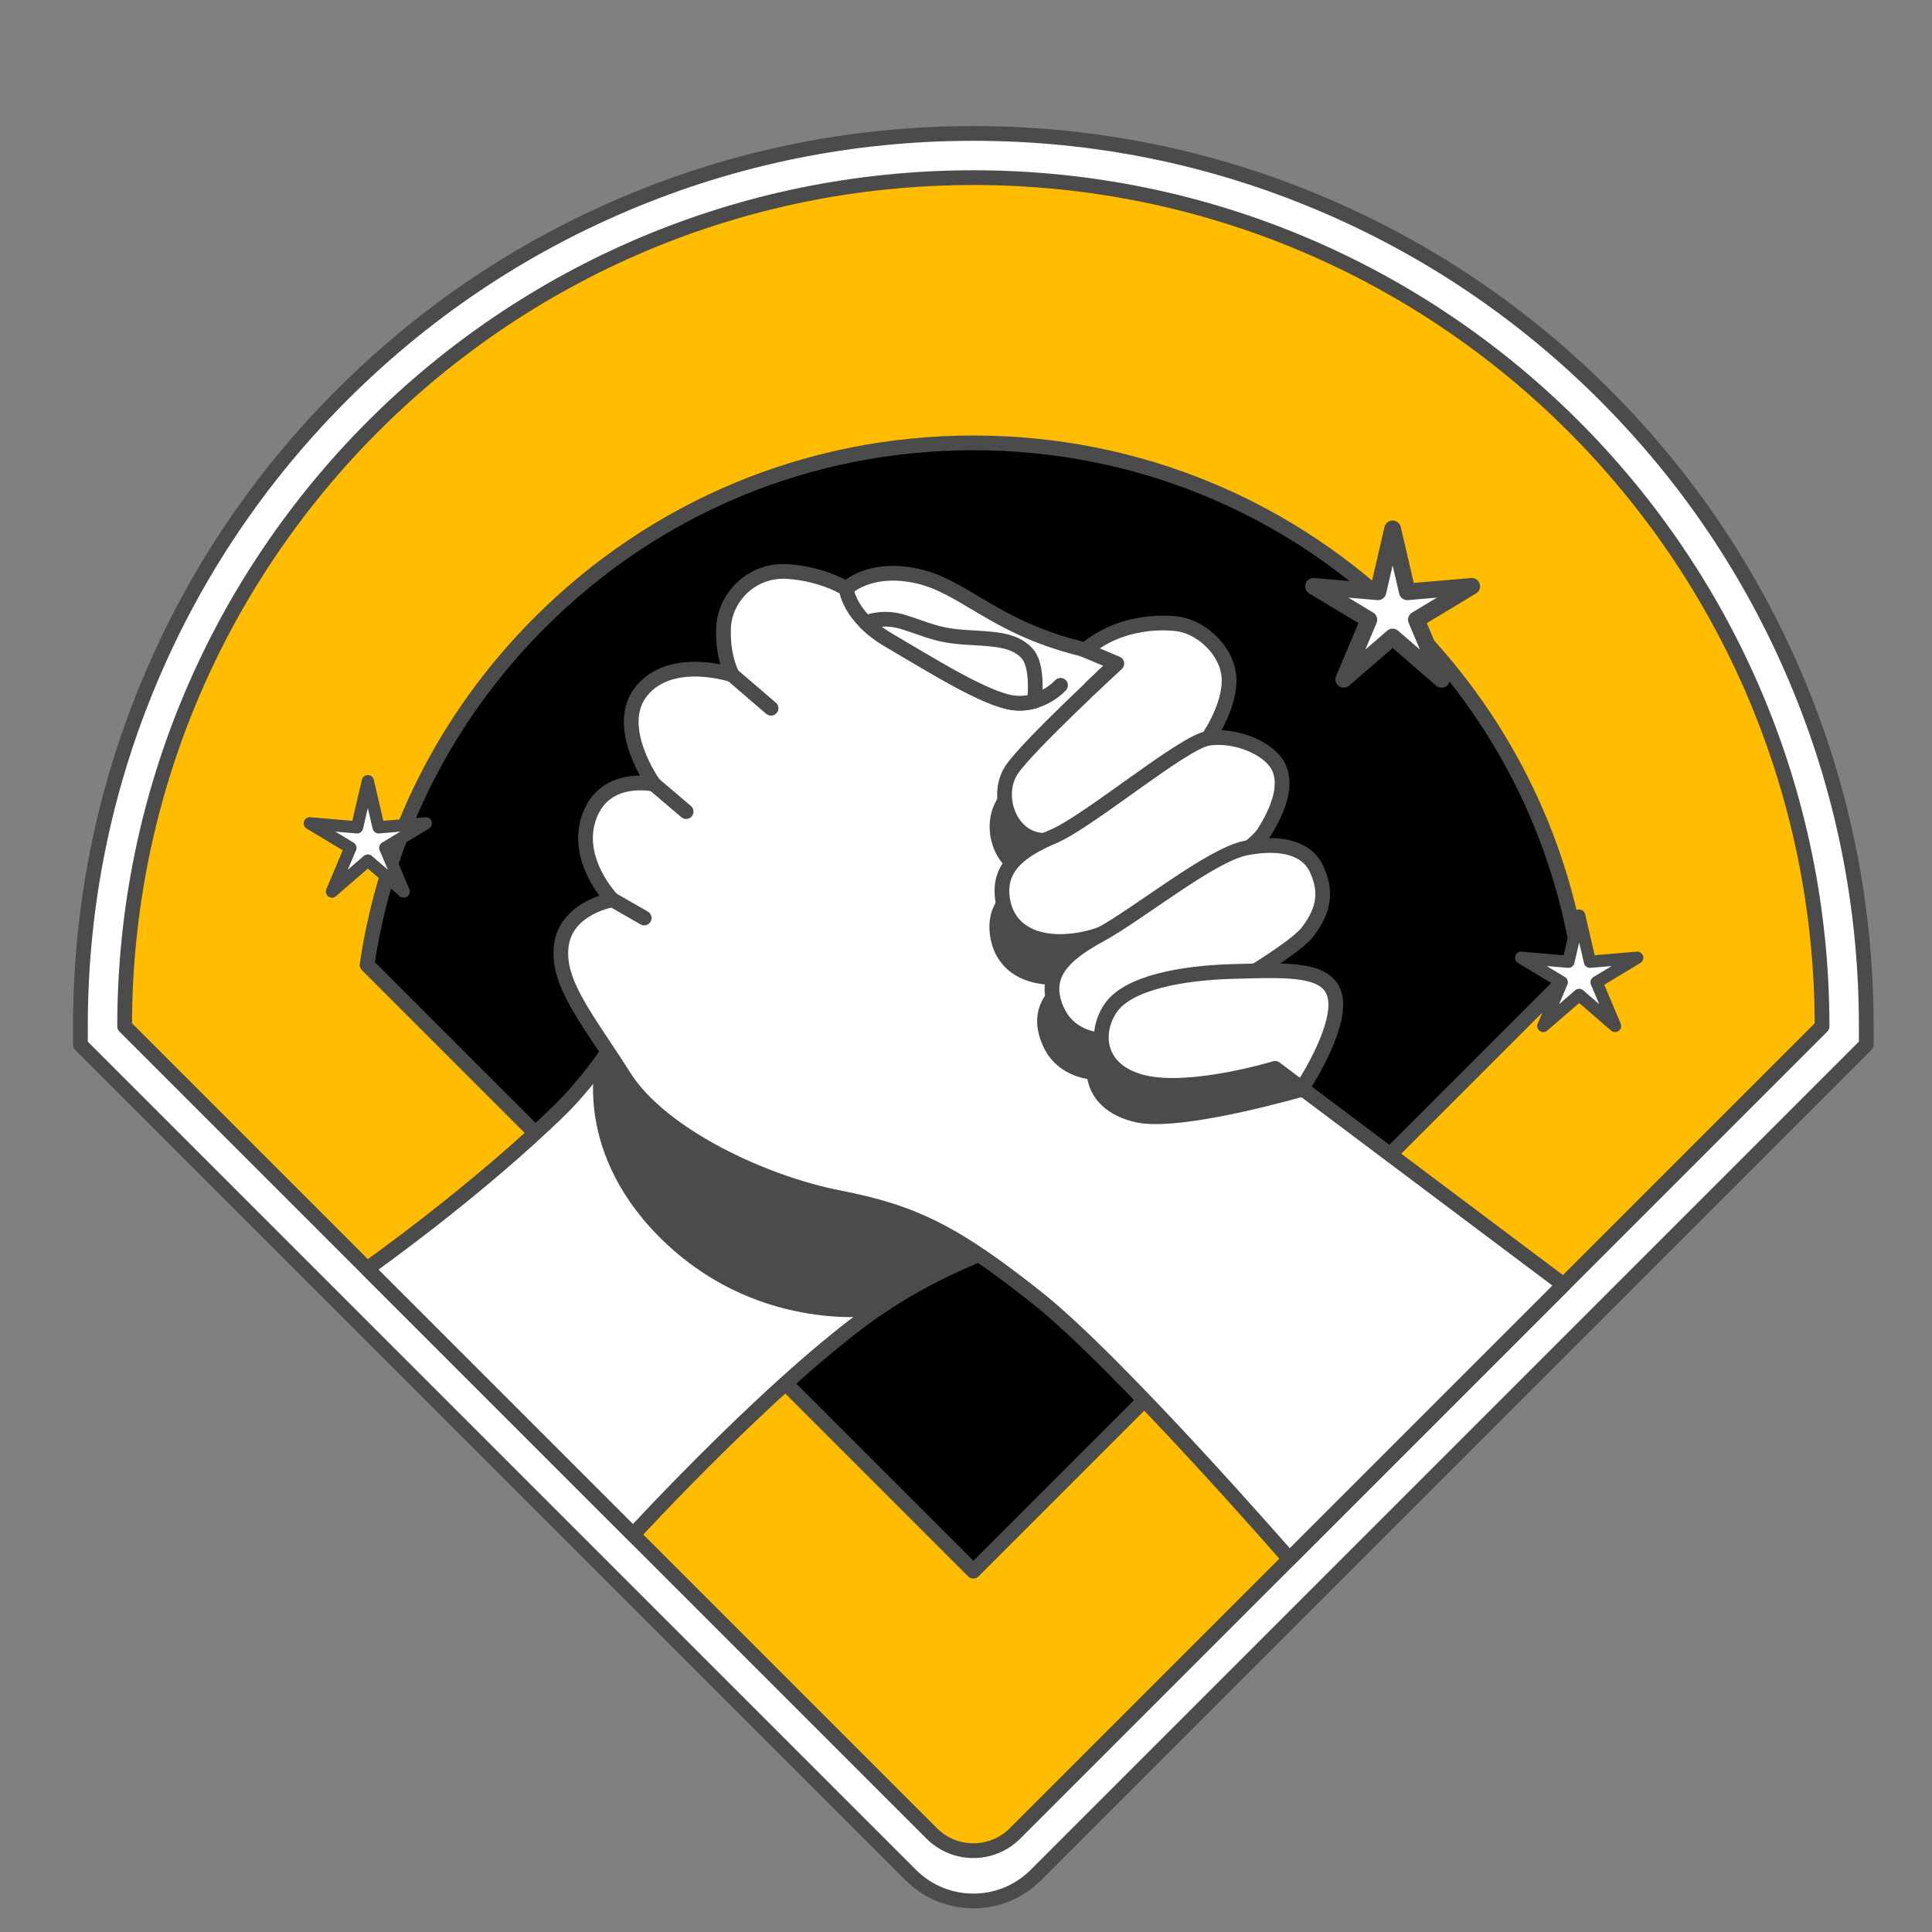
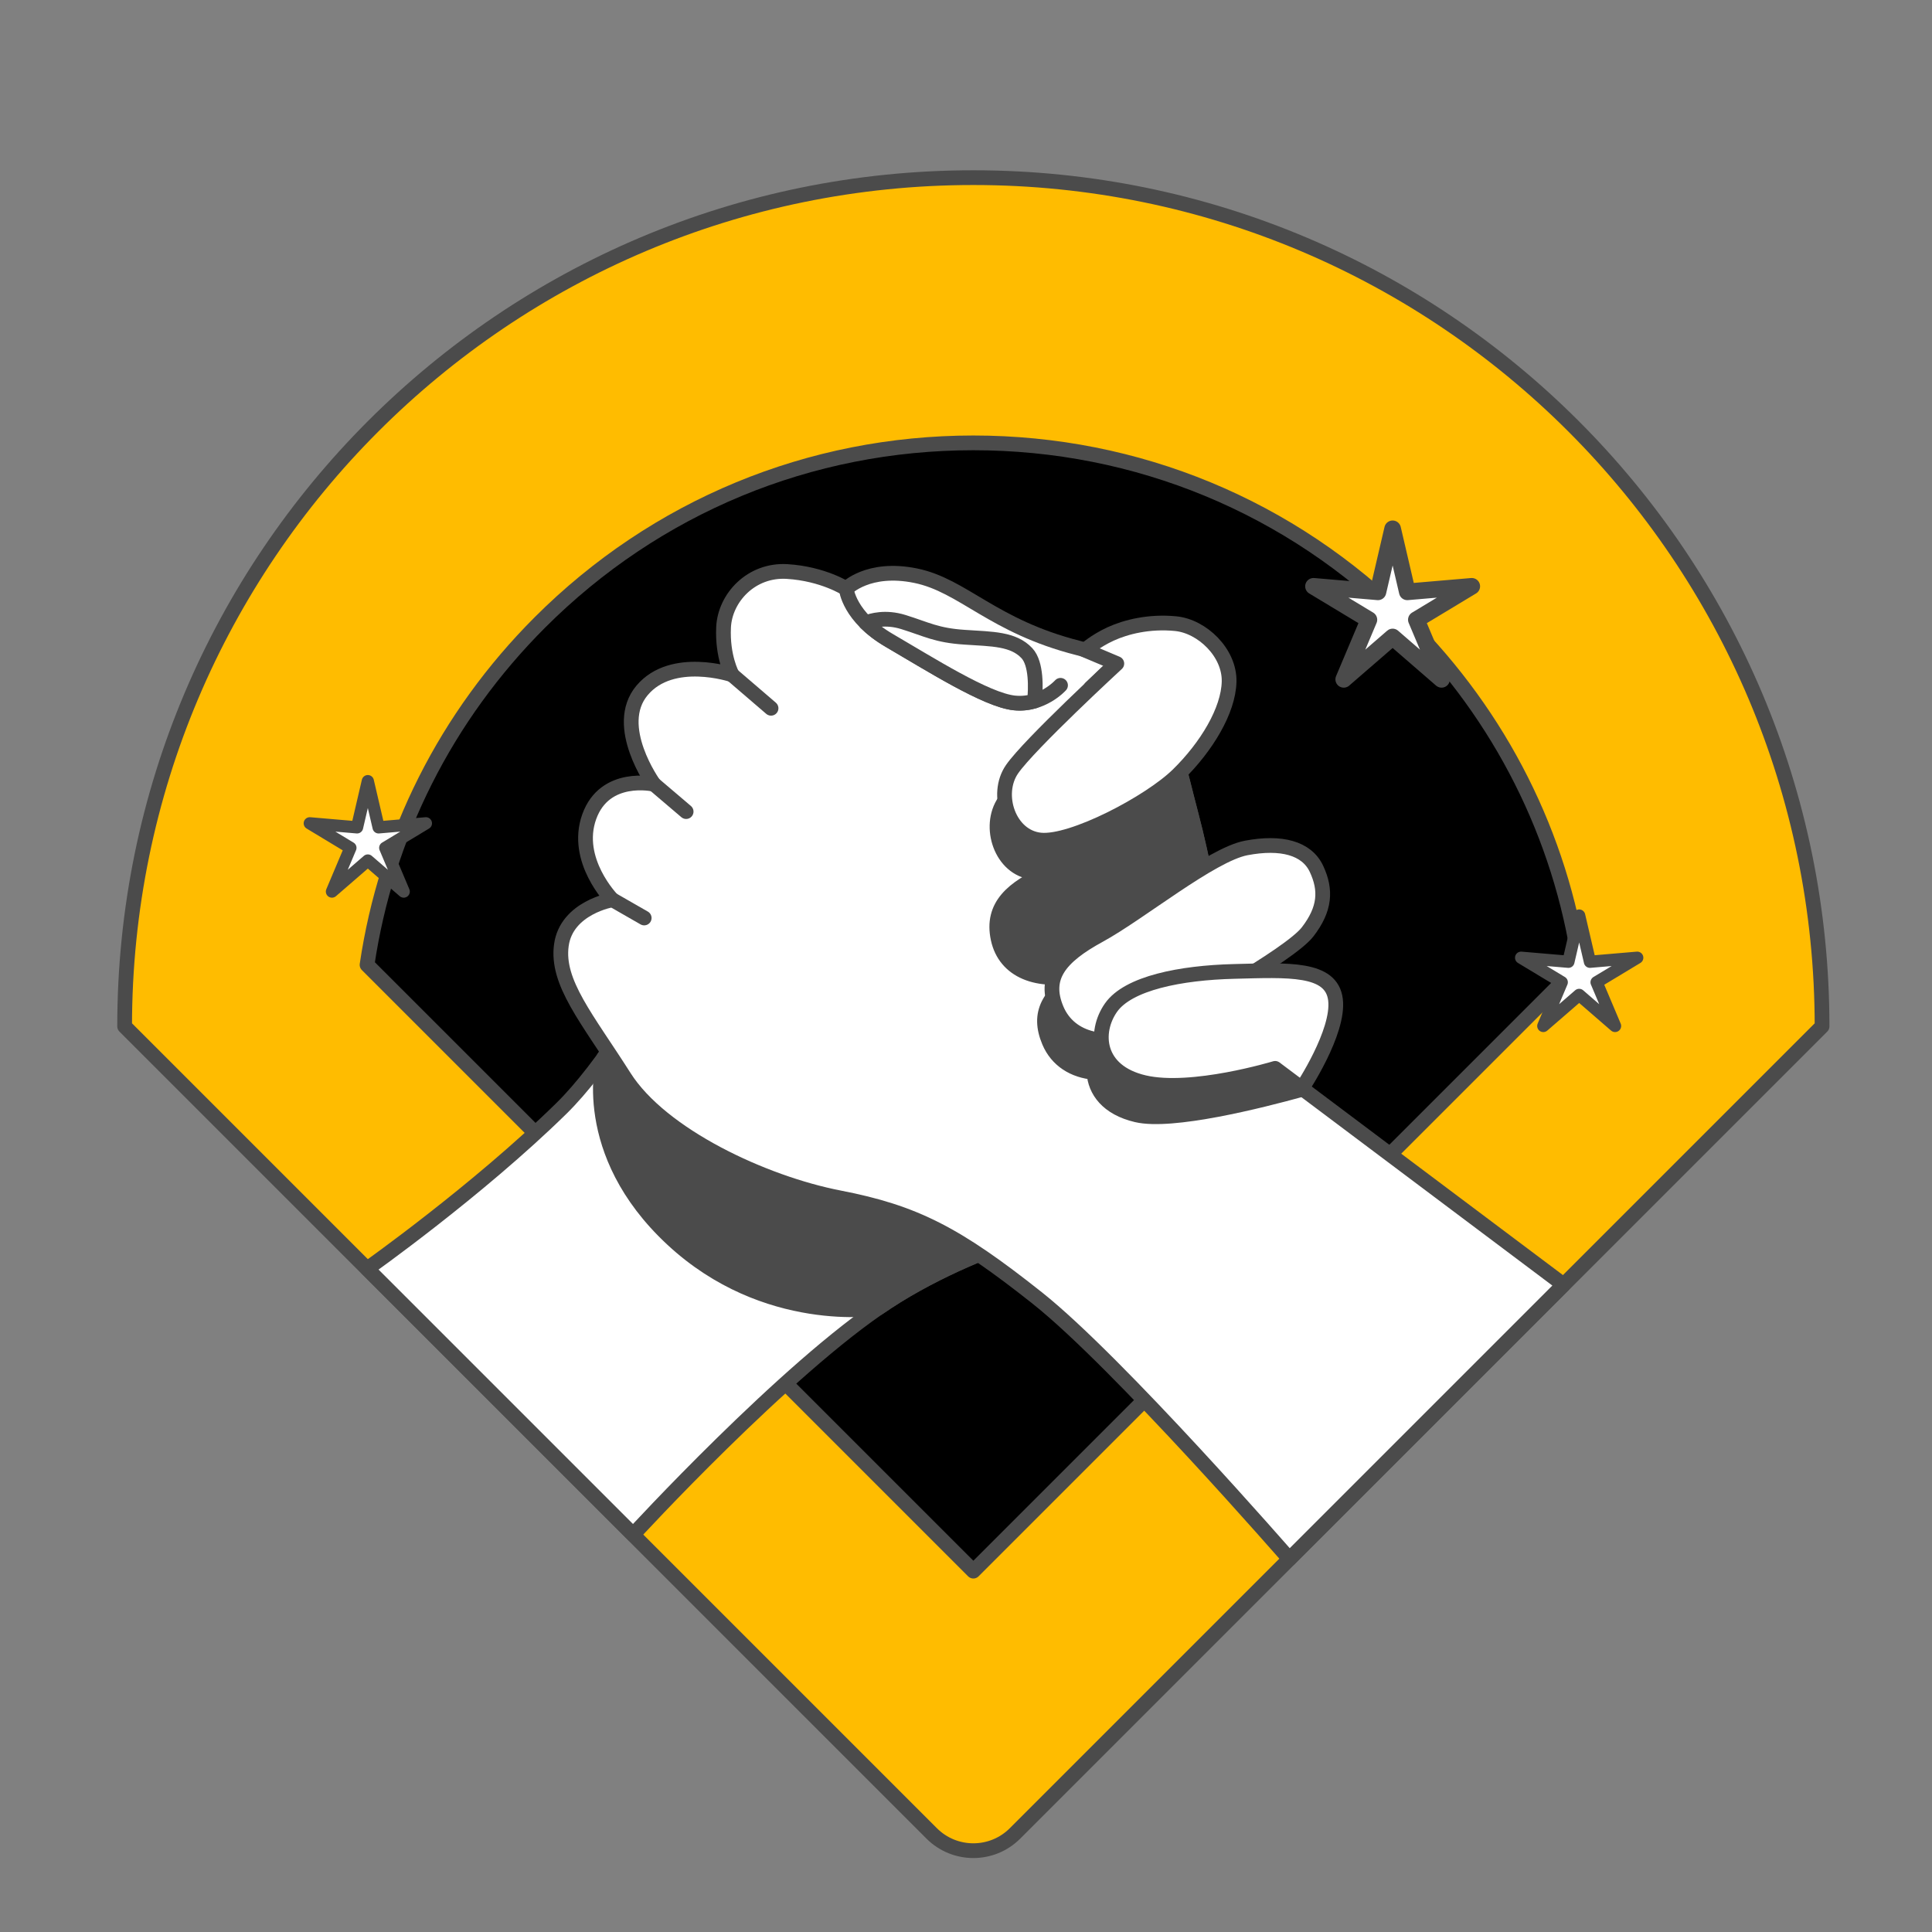
<svg xmlns="http://www.w3.org/2000/svg" width="500" zoomAndPan="magnify" viewBox="0 0 375 375" height="500" preserveAspectRatio="xMidYMid meet" version="1.2">
  <rect x="0" y="0" width="375" height="375" fill="#808080" stroke="none" />
  <g id="a141d373a7">
-     <path style="fill-rule:nonzero;fill:#ffffff;fill-opacity:1;stroke-width:10;stroke-linecap:round;stroke-linejoin:round;stroke:#4b4b4b;stroke-opacity:1;stroke-miterlimit:4;" d="M -606.004 15.71 C -606.004 15.71 -606.004 3.285 -606.004 3.285 C -606.004 -78.51 -589.97 -157.872 -558.367 -232.6 C -527.844 -304.773 -484.145 -369.577 -428.512 -425.224 C -372.865 -480.87 -308.061 -524.556 -235.888 -555.079 C -161.16 -586.695 -81.798 -602.715 -0.003 -602.715 C 81.792 -602.715 161.168 -586.695 235.897 -555.079 C 308.055 -524.556 372.86 -480.87 428.506 -425.224 C 484.153 -369.577 527.839 -304.773 558.362 -232.6 C 589.978 -157.872 605.998 -78.51 605.998 3.285 C 605.998 3.285 605.998 15.71 605.998 15.71 C 605.998 15.71 42.426 579.283 42.426 579.283 C 18.997 602.711 -18.989 602.711 -42.431 579.283 C -42.431 579.283 -606.004 15.71 -606.004 15.71 Z M -606.004 15.71 " transform="matrix(0.286,0,0,0.286,188.927,198.276)" />
    <path style="fill-rule:nonzero;fill:#ffbc00;fill-opacity:1;stroke-width:10;stroke-linecap:round;stroke-linejoin:round;stroke:#4b4b4b;stroke-opacity:1;stroke-miterlimit:4;" d="M 575.995 6.333 C 575.995 -311.785 318.115 -569.664 -0.003 -569.664 C -318.121 -569.664 -576 -311.785 -576 6.333 C -576 6.333 -28.284 554.049 -28.284 554.049 C -12.66 569.673 12.668 569.673 28.278 554.049 C 28.278 554.049 575.995 6.333 575.995 6.333 Z M 575.995 6.333 " transform="matrix(0.286,0,0,0.286,188.927,197.405)" />
    <path style="fill-rule:nonzero;fill:#000000;fill-opacity:1;stroke-width:10;stroke-linecap:round;stroke-linejoin:round;stroke:#4b4b4b;stroke-opacity:1;stroke-miterlimit:4;" d="M -411.48 -28.62 C -398.508 -116.293 -357.98 -197.2 -294.159 -261.02 C -215.576 -339.59 -111.118 -382.866 -0.003 -382.866 C 111.112 -382.866 215.584 -339.59 294.154 -261.02 C 357.974 -197.2 398.503 -116.293 411.475 -28.62 C 411.475 -28.62 -0.003 382.857 -0.003 382.857 C -0.003 382.857 -411.48 -28.62 -411.48 -28.62 Z M -411.48 -28.62 " transform="matrix(0.286,0,0,0.286,188.927,195.46)" />
    <path style="fill-rule:nonzero;fill:#ffffff;fill-opacity:1;stroke-width:10;stroke-linecap:round;stroke-linejoin:round;stroke:#4b4b4b;stroke-opacity:1;stroke-miterlimit:4;" d="M -73.967 247.687 C -73.967 247.687 29.548 134.891 98.494 89.797 C 167.454 44.716 254.457 28.806 254.457 28.806 C 254.457 28.806 2.347 -247.69 2.347 -247.69 C 2.347 -247.69 -65.903 -97.195 -122.916 -41.33 C -179.943 14.535 -254.466 67.188 -254.466 67.188 C -254.466 67.188 -73.967 247.687 -73.967 247.687 Z M -73.967 247.687 " transform="matrix(0.286,0,0,0.286,144.056,227.03)" />
    <path style="fill-rule:nonzero;fill:#4b4b4b;fill-opacity:1;stroke-width:10;stroke-linecap:round;stroke-linejoin:round;stroke:#4b4b4b;stroke-opacity:1;stroke-miterlimit:4;" d="M 182.789 99.467 C 182.789 99.467 95.786 115.377 26.84 160.471 C 24.817 161.784 22.767 163.164 20.689 164.599 C 20.689 164.599 -55.447 177.025 -119.118 117.756 C -182.801 58.473 -165.988 -4.377 -165.442 -5.443 C -165.442 -5.443 -165.442 -5.456 -165.442 -5.456 C -116.671 -72.639 -69.321 -177.029 -69.321 -177.029 C -69.321 -177.029 182.789 99.467 182.789 99.467 Z M 182.789 99.467 " transform="matrix(0.286,0,0,0.286,164.537,206.837)" />
    <path style="fill:none;stroke-width:10;stroke-linecap:round;stroke-linejoin:round;stroke:#4b4b4b;stroke-opacity:1;stroke-miterlimit:4;" d="M -0.002 -0.005 C -0.002 -0.005 -0.002 0.008 -0.002 0.008 C -0.002 -0.005 -0.002 -0.005 -0.002 -0.005 Z M -0.002 -0.005 " transform="matrix(0.286,0,0,0.286,117.258,205.279)" />
    <path style="fill-rule:nonzero;fill:#ffffff;fill-opacity:1;stroke-width:10;stroke-linecap:round;stroke-linejoin:round;stroke:#4b4b4b;stroke-opacity:1;stroke-miterlimit:4;" d="M 341.841 150.873 C 341.841 150.873 116.467 -18.294 116.467 -18.294 C 116.467 -18.294 104.616 -109.712 89.211 -167.778 C 73.792 -225.858 70.224 -266.619 12.309 -281.313 C -45.607 -296.021 -65.604 -323.728 -97.863 -330.344 C -130.136 -336.959 -144.98 -321.5 -144.98 -321.5 C -144.98 -321.5 -160.686 -331.669 -185.058 -333.173 C -209.429 -334.69 -227.267 -315.362 -228.238 -295.392 C -229.195 -275.422 -222.388 -263.065 -222.388 -263.065 C -222.388 -263.065 -263.135 -276.747 -283.543 -252.512 C -303.964 -228.277 -275.492 -188.801 -275.492 -188.801 C -275.492 -188.801 -308.748 -196.401 -319.396 -166.808 C -330.058 -137.201 -303.704 -110.382 -303.704 -110.382 C -303.704 -110.382 -334.788 -105.174 -338.314 -79.668 C -341.841 -54.162 -320.873 -29.954 -295.626 9.809 C -270.393 49.572 -200.886 81.913 -149.655 91.85 C -98.41 101.788 -70.211 116.345 -15.316 159.895 C 39.579 203.444 155.751 336.963 155.751 336.963 C 155.751 336.963 341.841 150.873 341.841 150.873 Z M 341.841 150.873 " transform="matrix(0.286,0,0,0.286,205.721,206.22)" />
    <path style="fill:none;stroke-width:10;stroke-linecap:round;stroke-linejoin:round;stroke:#4b4b4b;stroke-opacity:1;stroke-miterlimit:4;" d="M -72.695 -39.632 C -72.695 -39.632 -70.918 -20.687 -43.484 -4.735 C -16.064 11.217 22.332 35.657 41.277 37.639 C 60.222 39.634 72.689 25.678 72.689 25.678 " transform="matrix(0.286,0,0,0.286,185.059,125.673)" />
    <path style="fill-rule:nonzero;fill:#ffffff;fill-opacity:1;stroke-width:10;stroke-linecap:round;stroke-linejoin:round;stroke:#4b4b4b;stroke-opacity:1;stroke-miterlimit:4;" d="M 56.525 27.798 C 52.465 28.987 47.845 29.615 42.746 29.069 C 23.801 27.087 -14.595 2.647 -42.015 -13.305 C -48.768 -17.242 -53.975 -21.356 -57.967 -25.306 C -54.167 -26.837 -44.694 -29.612 -32.529 -25.826 C -16.591 -20.864 -10.03 -16.763 9.025 -15.519 C 28.066 -14.276 42.2 -14.44 51.317 -4.707 C 57.974 2.401 57.345 19.254 56.525 27.798 Z M 56.525 27.798 " transform="matrix(0.286,0,0,0.286,184.64,128.123)" />
    <path style="fill:none;stroke-width:10;stroke-linecap:round;stroke-linejoin:round;stroke:#4b4b4b;stroke-opacity:1;stroke-miterlimit:4;" d="M -13.101 -11.253 C -13.101 -11.253 13.103 11.246 13.103 11.246 " transform="matrix(0.286,0,0,0.286,145.912,134.259)" />
    <path style="fill:none;stroke-width:10;stroke-linecap:round;stroke-linejoin:round;stroke:#4b4b4b;stroke-opacity:1;stroke-miterlimit:4;" d="M -10.819 -9.209 C -10.819 -9.209 10.819 9.203 10.819 9.203 " transform="matrix(0.286,0,0,0.286,130.084,154.897)" />
    <path style="fill:none;stroke-width:10;stroke-linecap:round;stroke-linejoin:round;stroke:#4b4b4b;stroke-opacity:1;stroke-miterlimit:4;" d="M -10.679 -6.132 C -10.679 -6.132 10.685 6.129 10.685 6.129 " transform="matrix(0.286,0,0,0.286,121.982,176.428)" />
    <path style="fill-rule:nonzero;fill:#4b4b4b;fill-opacity:1;stroke-width:10;stroke-linecap:round;stroke-linejoin:round;stroke:#4b4b4b;stroke-opacity:1;stroke-miterlimit:4;" d="M 107.099 133.011 C 77.519 141.212 18.209 156.056 -5.616 150.493 C -25.531 145.846 -33.856 133.954 -34.608 121.611 C -48.181 120.435 -59.663 113.519 -65.048 100.711 C -73.181 81.41 -65.281 68.247 -43.971 55.056 C -72.935 61.631 -94.956 52.801 -99.658 30.972 C -104.497 8.5 -89.625 -3.666 -66.115 -14.122 C -65.308 -14.491 -64.447 -14.902 -63.545 -15.366 C -68.356 -14.341 -72.621 -13.89 -76.079 -14.259 C -97.485 -16.432 -107.108 -45.288 -95.312 -62.333 C -93.138 -65.449 -89.393 -69.837 -84.718 -74.908 C -63.791 -97.544 -24.192 -134.04 -24.192 -134.04 C -24.192 -134.04 -36.849 -139.371 -36.849 -139.371 C -30.343 -145.659 -24.205 -151.468 -19.326 -156.061 C 14.081 -136.569 18.742 -100.551 31.4 -52.819 C 46.819 5.26 58.67 96.651 58.67 96.651 C 58.67 96.651 107.099 133.011 107.099 133.011 Z M 107.099 133.011 " transform="matrix(0.286,0,0,0.286,222.238,173.368)" />
    <path style="fill-rule:nonzero;fill:#ffffff;fill-opacity:1;stroke-width:10;stroke-linecap:round;stroke-linejoin:round;stroke:#4b4b4b;stroke-opacity:1;stroke-miterlimit:4;" d="M -18.439 -55.68 C -18.439 -55.68 3.13 -46.562 3.13 -46.562 C 3.13 -46.562 -56.166 8.086 -67.976 25.131 C -79.772 42.177 -70.163 71.032 -48.743 73.219 C -27.324 75.406 25.411 47.754 44.698 28.849 C 63.971 9.945 78.898 -14.645 79.335 -34.315 C 79.772 -53.985 60.977 -71.905 43.057 -73.654 C 25.137 -75.404 9.404 -71.467 -1.093 -66.656 C -11.577 -61.844 -18.439 -55.68 -18.439 -55.68 Z M -18.439 -55.68 " transform="matrix(0.286,0,0,0.286,215.879,142.115)" />
-     <path style="fill-rule:nonzero;fill:#ffffff;fill-opacity:1;stroke-width:10;stroke-linecap:round;stroke-linejoin:round;stroke:#4b4b4b;stroke-opacity:1;stroke-miterlimit:4;" d="M -60.125 -2.303 C -83.648 8.155 -98.501 20.322 -93.666 42.781 C -88.831 65.254 -65.643 73.954 -35.414 66.263 C -5.185 58.558 73.211 8.001 82.288 -6.881 C 91.38 -21.75 98.503 -39.728 91.333 -52.632 C 84.163 -65.535 60.31 -73.964 43.063 -70.519 C 25.815 -67.073 -36.616 -12.776 -60.125 -2.303 Z M -60.125 -2.303 " transform="matrix(0.286,0.005,-0.005,0.286,221.696,163.29)" />
    <path style="fill-rule:nonzero;fill:#ffffff;fill-opacity:1;stroke-width:10;stroke-linecap:round;stroke-linejoin:round;stroke:#4b4b4b;stroke-opacity:1;stroke-miterlimit:4;" d="M -57.994 -6.453 C -85.181 8.365 -96.062 22.252 -86.999 43.781 C -77.937 65.296 -51.72 70.203 -27.184 59.159 C -2.662 48.128 71.288 6.888 83.371 -8.735 C 95.454 -24.373 96.056 -37.276 89.413 -51.492 C 82.77 -65.694 65.424 -70.205 41.681 -65.694 C 17.951 -61.197 -30.806 -21.256 -57.994 -6.453 Z M -57.994 -6.453 " transform="matrix(0.286,0,0,0.286,229.96,183.379)" />
    <path style="fill-rule:nonzero;fill:#ffffff;fill-opacity:1;stroke-width:10;stroke-linecap:round;stroke-linejoin:round;stroke:#4b4b4b;stroke-opacity:1;stroke-miterlimit:4;" d="M 57.863 39.358 C 57.863 39.358 83.37 1.126 80.663 -20.895 C 77.97 -42.916 48.309 -40.961 11.908 -40.059 C -24.492 -39.157 -59.991 -32.131 -71.678 -15.51 C -83.365 1.126 -81.574 27.807 -49.206 35.366 C -16.851 42.925 39.697 25.73 39.697 25.73 C 39.697 25.73 57.863 39.358 57.863 39.358 Z M 57.863 39.358 " transform="matrix(0.286,0,0,0.286,236.148,200.01)" />
    <path style="fill-rule:nonzero;fill:#ffffff;fill-opacity:1;stroke-width:10;stroke-linecap:round;stroke-linejoin:round;stroke:#4b4b4b;stroke-opacity:1;stroke-miterlimit:4;" d="M -0.003 19.776 C -0.003 19.776 29.394 45.22 29.394 45.22 C 29.394 45.22 14.259 9.417 14.259 9.417 C 14.259 9.417 47.559 -10.674 47.559 -10.674 C 47.559 -10.674 8.824 -7.364 8.824 -7.364 C 8.824 -7.364 -0.003 -45.226 -0.003 -45.226 C -0.003 -45.226 -8.814 -7.364 -8.814 -7.364 C -8.814 -7.364 -47.548 -10.674 -47.548 -10.674 C -47.548 -10.674 -14.265 9.417 -14.265 9.417 C -14.265 9.417 -29.383 45.22 -29.383 45.22 C -29.383 45.22 -0.003 19.776 -0.003 19.776 Z M -0.003 19.776 " transform="matrix(0.237,0,0,0.237,306.516,188.423)" />
    <path style="fill-rule:nonzero;fill:#ffffff;fill-opacity:1;stroke-width:10;stroke-linecap:round;stroke-linejoin:round;stroke:#4b4b4b;stroke-opacity:1;stroke-miterlimit:4;" d="M -0.001 19.772 C -0.001 19.772 29.393 45.223 29.393 45.223 C 29.393 45.223 14.261 9.405 14.261 9.405 C 14.261 9.405 47.55 -10.675 47.55 -10.675 C 47.55 -10.675 8.817 -7.361 8.817 -7.361 C 8.817 -7.361 -0.001 -45.223 -0.001 -45.223 C -0.001 -45.223 -8.819 -7.361 -8.819 -7.361 C -8.819 -7.361 -47.552 -10.675 -47.552 -10.675 C -47.552 -10.675 -14.263 9.405 -14.263 9.405 C -14.263 9.405 -29.383 45.223 -29.383 45.223 C -29.383 45.223 -0.001 19.772 -0.001 19.772 Z M -0.001 19.772 " transform="matrix(0.323,0,0,0.323,270.309,117.252)" />
    <path style="fill-rule:nonzero;fill:#ffffff;fill-opacity:1;stroke-width:10;stroke-linecap:round;stroke-linejoin:round;stroke:#4b4b4b;stroke-opacity:1;stroke-miterlimit:4;" d="M -0.004 19.783 C -0.004 19.783 29.393 45.227 29.393 45.227 C 29.393 45.227 14.258 9.408 14.258 9.408 C 14.258 9.408 47.558 -10.684 47.558 -10.684 C 47.558 -10.684 8.823 -7.358 8.823 -7.358 C 8.823 -7.358 -0.004 -45.219 -0.004 -45.219 C -0.004 -45.219 -8.815 -7.358 -8.815 -7.358 C -8.815 -7.358 -47.549 -10.684 -47.549 -10.684 C -47.549 -10.684 -14.266 9.408 -14.266 9.408 C -14.266 9.408 -29.384 45.227 -29.384 45.227 C -29.384 45.227 -0.004 19.783 -0.004 19.783 Z M -0.004 19.783 " transform="matrix(0.237,0,0,0.237,71.395,162.335)" />
  </g>
</svg>